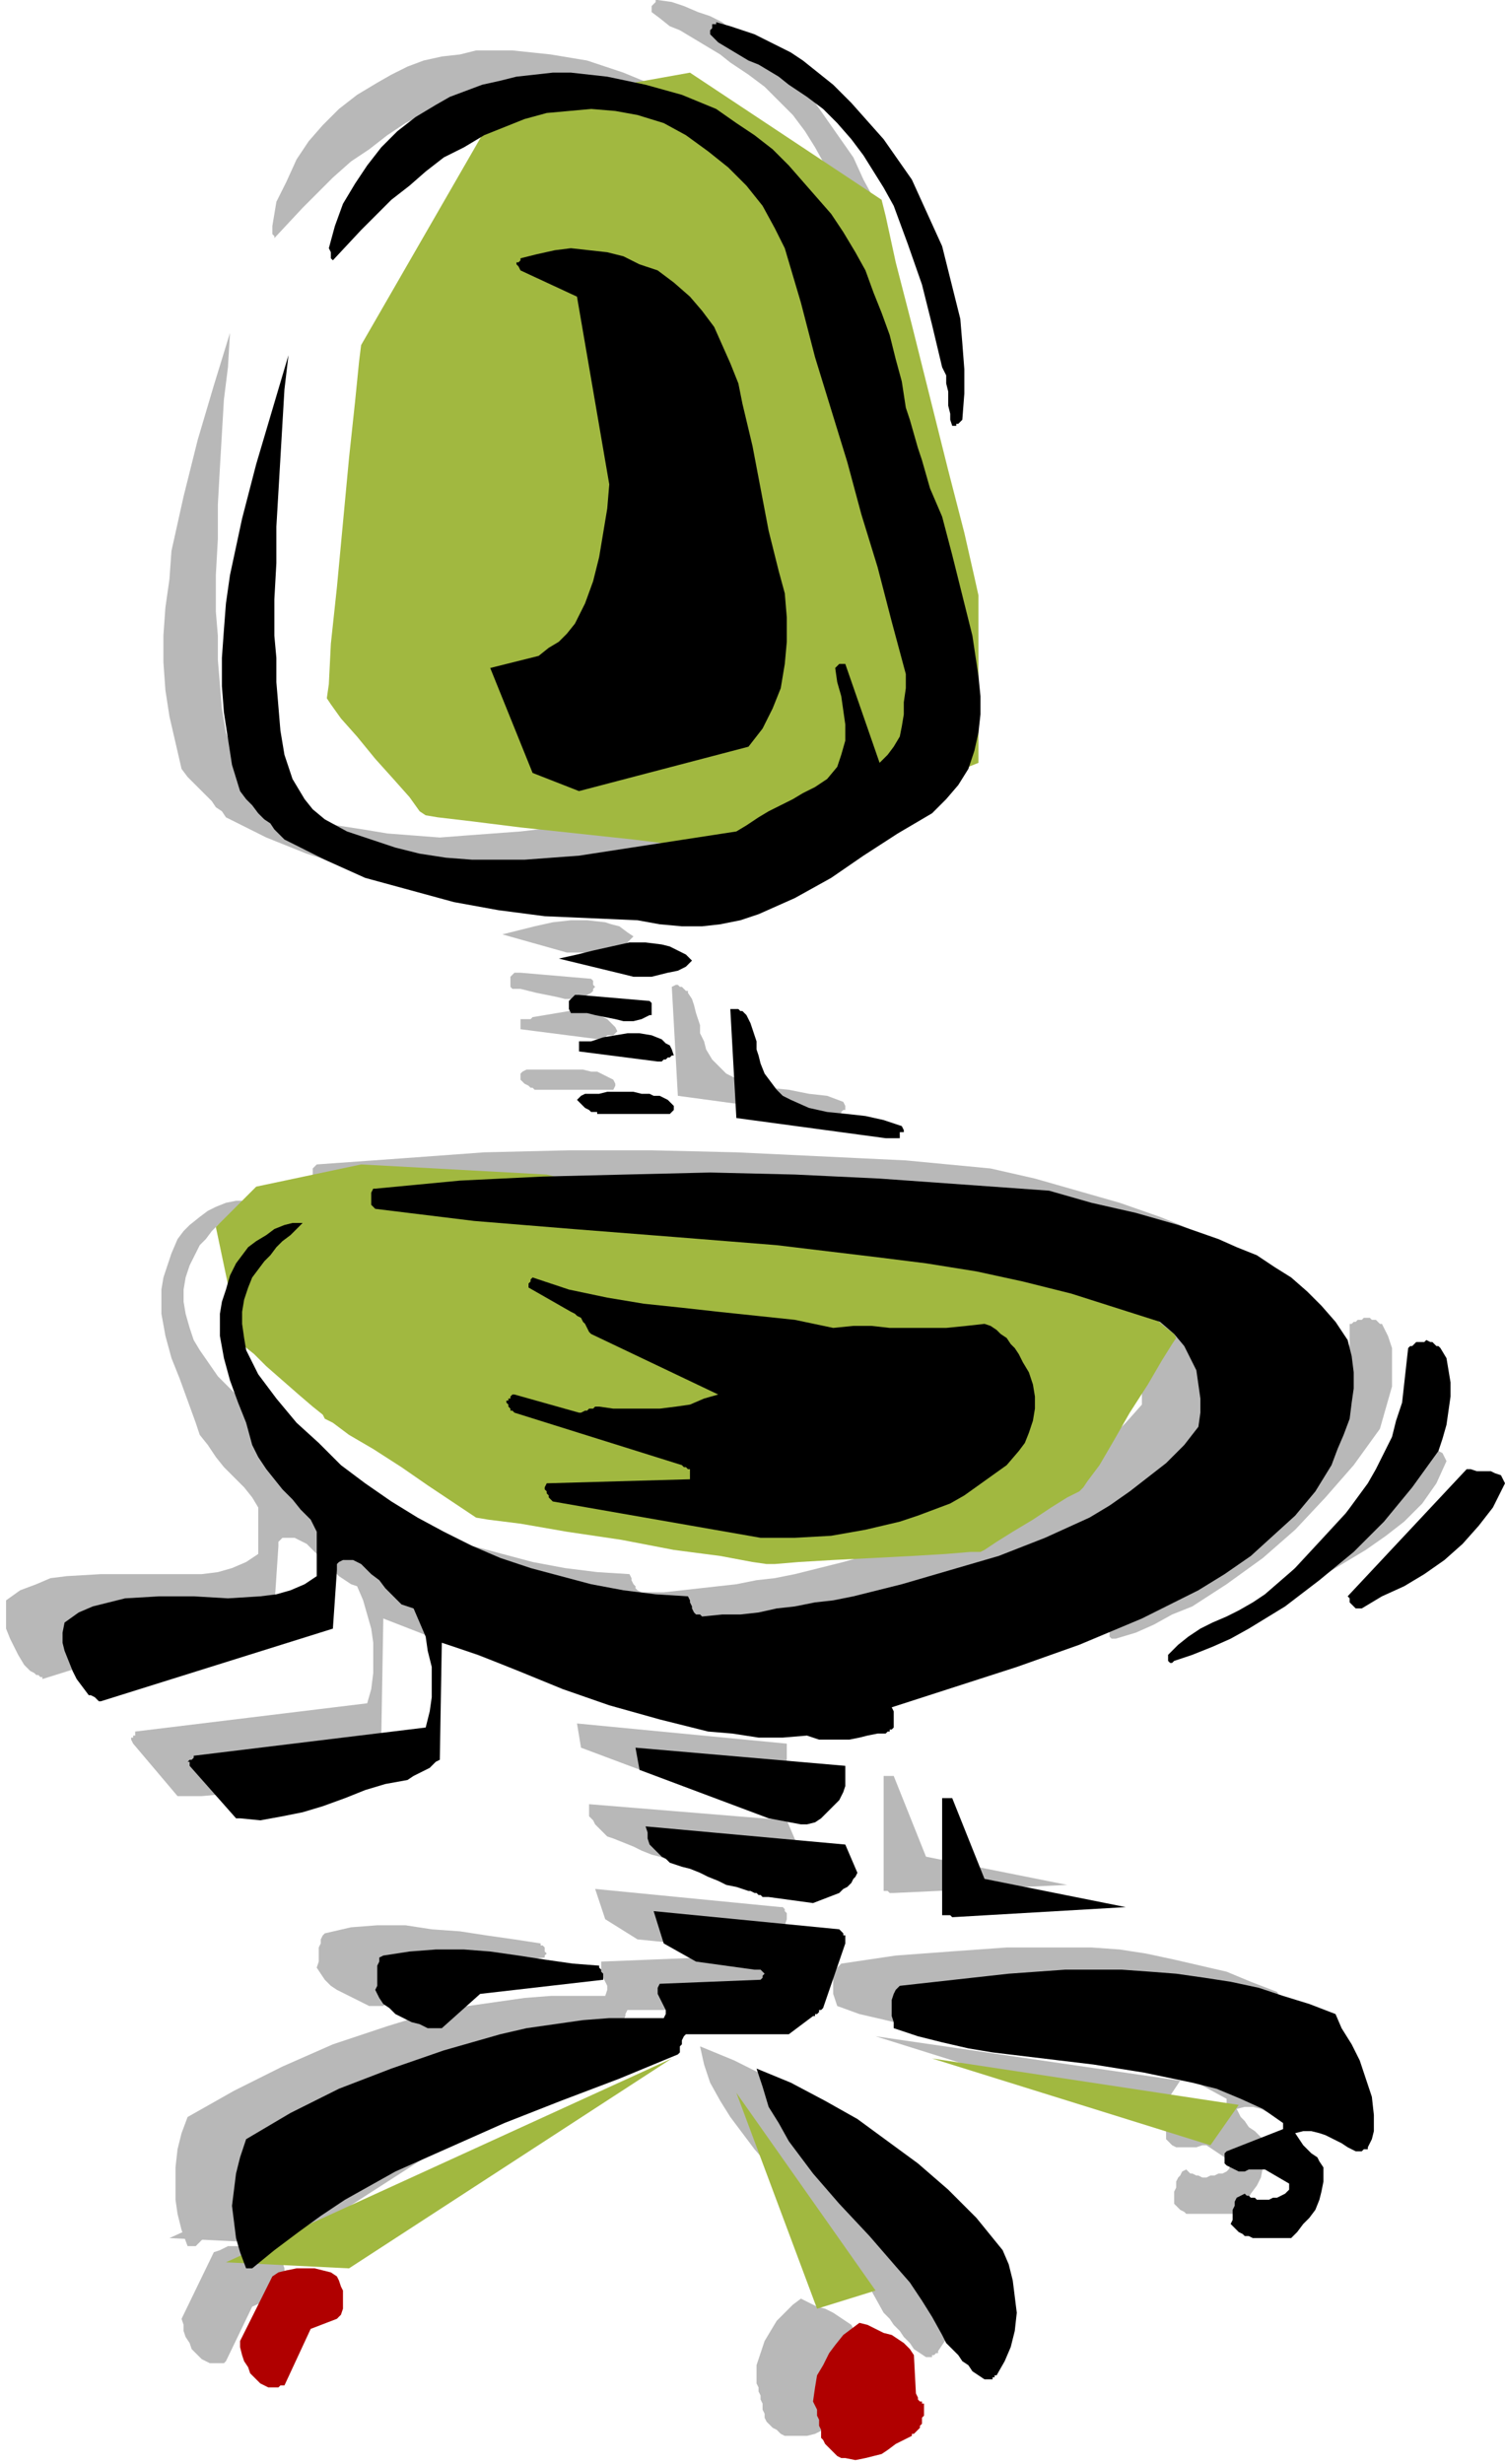
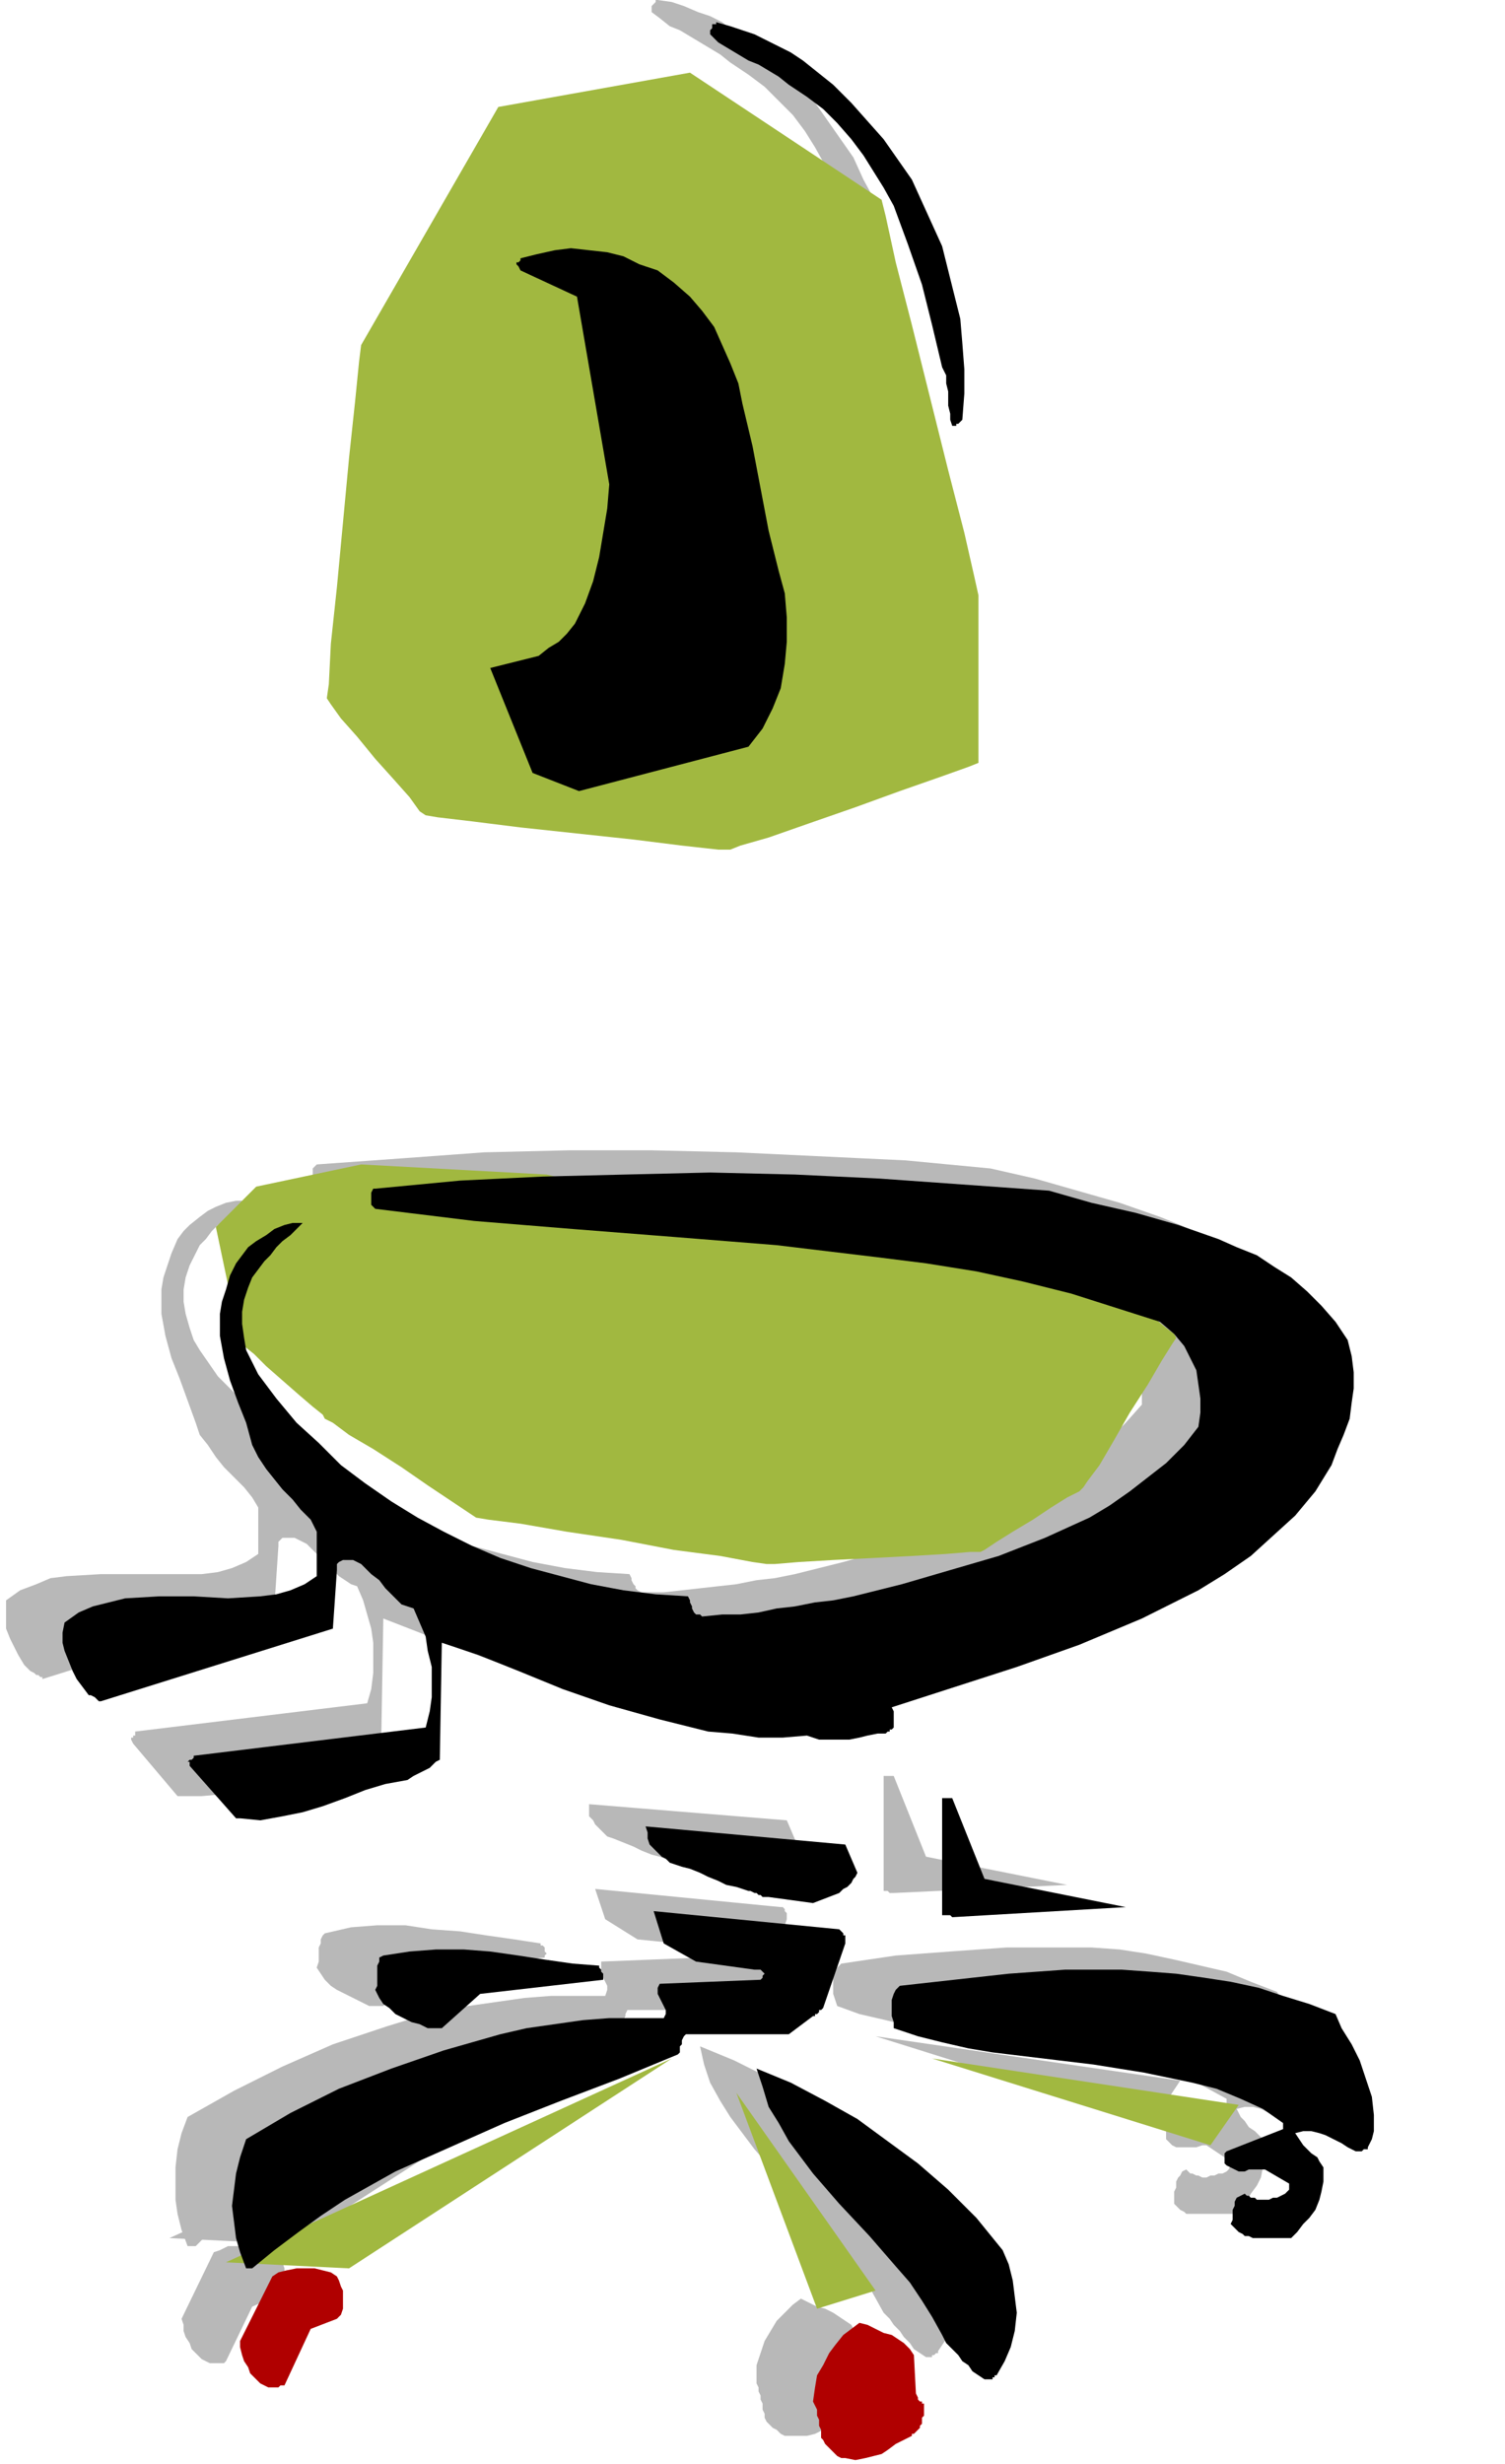
<svg xmlns="http://www.w3.org/2000/svg" width="2.484in" height="4.066in" fill-rule="evenodd" stroke-linecap="round" preserveAspectRatio="none" viewBox="0 0 746 1221">
  <style>.brush1{fill:#b8b8b8}.pen1{stroke:none}.brush2{fill:#a1b840}.brush4{fill:#000}</style>
  <path d="M304 1009 84 1109l60 3 160-103zm86 198h10l4-1 4-2 4-2 3-2 4-2 4-2 1-1 1-1 1-1 1-1 1-1v-4l1-1v-3l1-1-1-1v-1l-1-1-1-1-1-1v-2l-2-19-2-4-3-2-3-2-3-2-4-2-4-1-4-2-4-2-4 3-4 4-4 4-3 5-3 5-2 6-2 6v9l1 2v2l1 2v2l1 2v3l1 2v2l1 2 2 2 1 1 2 1 2 2 2 1h1zm-284-36h5l1-1 13-27 13-6 2-2 1-2v-9l-1-3-1-2-1-3-3-1-4-2h-4l-5-1-4 1h-5l-4 2-3 1-16 33 1 3v3l1 3 2 3 1 3 3 3 2 2 4 2h2zm356-3v-1h1l1-1h1v-1l4-6 3-8 2-8 1-8v-8l-2-8-2-8-2-7-14-16-14-14-14-13-15-12-16-10-16-10-16-8-17-7 2 9 3 9 5 9 5 8 12 16 14 16 14 15 14 16 6 8 6 8 5 9 5 9 3 3 2 3 3 3 2 3 3 3 2 3 3 2 3 2h3z" class="pen1 brush1" />
  <path d="m97 1113 10-10 12-9 11-8 13-7 25-14 26-13 27-11 29-11 28-12 29-12 1-1v-1l1-1v-2l1-2v-1l1-2h51l13-8v-1h1v-1h1l1-1v-1h1l11-33v-3l-1-1v-1l-1-1h-1l-92-9 5 15 16 10 30 3h1l1 1h1l1 1v1l-1 2-1 1-50 2v6l1 2 1 2 1 2v2l-1 3h-27l-13 1-14 2-14 2-13 3-14 3-13 4-27 9-25 11-24 12-23 13-3 8-2 8-1 9v16l1 7 2 8 3 8h4zm495-16h19l3-3 4-3 2-4 3-4 2-4 1-5 1-4v-8l-1-2-2-2-2-2-3-2-2-3-2-2-2-4 4-1h4l4 1 4 2 3 2 4 2 4 2 3 2h1l1-1h3l1-1h1l1-4 1-4v-9l-1-9-3-9-3-8-4-9-4-7-4-7-13-5-12-5-13-3-13-3-14-3-13-2-14-1h-42l-28 2-27 2-27 4-2 2-1 2-1 2v9l1 3 1 3 11 4 13 3 12 3 12 2 25 3 26 3 24 3 25 6 11 3 12 4 11 6 11 6v4l-29 11-1 1v4l1 1 2 2 2 1h10l3-1h2l12 8v2l-1 2-1 1-2 1h-2l-2 1h-2l-2 1h-2l-2-1h-1l-2-1h-1l-1-1-1-1-2 1-1 2-1 1-1 2v3l-1 2v6l1 1 1 1 1 1 2 1 1 1h4z" class="pen1 brush1" />
  <path d="M183 994h7l19-17 61-7v-1l1-1-1-1v-2l-1-1h-1v-1l-13-2-14-2-13-2-14-1-13-2h-14l-13 1-13 3-1 1-1 2v2l-1 2v7l-1 3 2 3 2 3 3 3 3 2 4 2 4 2 4 2 4 2zm260-56 86-4-70-14-16-40h-5v57h2l1 1h2zm-91-9 23 3 12-5 1-1 2-1 1-1 1-1 1-2 1-1 1-2 1-2-6-14-98-8v6l2 2 1 2 2 2 2 2 2 2 3 1 5 2 5 2 4 2 5 2 4 1 5 2 5 2 5 1 2 1h1l1 1 1 1h2l1 1h2zM90 890h10l11-1 10-3 11-3 10-3 10-4 11-3 10-3 3-1 2-1 2-1 2-1 2-1 2-2 1-1 2-2 1-58 18 7 20 8 22 8 24 8 24 8 24 5 13 2 12 1 12 1 12-1 6 1 5 1h5l5-1 5-1h4l5-1h4l1-1h1v-1h1v-1l2-1v-3l-1-1v-5l30-10 31-11 32-11 30-12 14-7 14-7 13-9 13-8 12-10 10-11 10-11 8-13 4-8 3-8 2-7 2-8v-15l-1-8-2-8-6-9-6-8-8-8-8-6-8-6-9-5-9-4-10-4-20-7-21-6-21-6-22-5-42-4-42-2-42-2-42-1h-41l-42 1-41 3-42 3-1 1-1 1v6l1 1 1 1 49 6 50 5 50 4 50 4 25 2 25 3 25 4 24 4 24 5 23 5 22 7 22 8 7 5 5 6 3 7 3 6 1 7 1 7v14l-8 9-8 8-9 8-10 7-10 7-10 5-11 6-11 5-23 8-23 8-25 7-24 6-10 2-9 1-10 2-9 1-9 1-9 1-9 1h-11l-2-1-1-1v-1l-1-1-1-2v-1l-1-2-16-1-16-2-16-3-15-4-15-4-15-6-14-5-14-7-13-7-13-9-12-8-12-10-12-10-10-11-11-11-9-13-3-5-2-6-2-7-1-6v-6l1-6 2-6 3-6 2-4 3-3 3-4 3-3 4-3 3-3 3-3 3-3h-4l-5 1-5 2-4 2-4 3-5 4-3 3-3 4-3 7-2 6-2 6-1 6v12l2 11 3 11 4 10 4 11 4 11 2 6 4 5 4 6 4 5 5 5 5 5 4 5 3 5v23l-6 4-7 3-7 2-8 1H50l-17 1-8 1-7 3-8 3-7 5v14l2 5 2 4 2 4 3 5 3 3 2 1 1 1h1l1 1h1v1l115-36 2-30v-2l2-2h6l2 1 2 1 2 1 3 3 4 4 3 3 3 3 3 3 3 2 3 2 3 1 3 7 2 7 2 7 1 7v15l-1 8-2 7-115 14v2h-1v1h-1v1l1 2 22 26h2z" class="pen1 brush1" />
-   <path d="m352 890 16 3 3-1 4-1 3-2 3-2 3-3 3-4 2-3 1-3v-10l-104-10 2 12 64 24zm201-78 10-3 9-4 9-5 10-4 17-11 18-13 16-14 15-16 14-16 13-18 2-7 2-7 2-7v-19l-2-6-3-6h-1l-1-1-1-1h-2l-1-1h-3l-1 1h-2l-1 1h-1l-1 1h-1v10l-1 9-2 9-2 8-3 8-4 8-4 8-4 8-10 14-12 14-14 13-15 14-6 4-7 3-6 4-7 3-6 3-6 4-5 4-5 4v3l1 1h2zm93-27 11-5 10-6 10-6 10-7 9-7 9-9 7-10 5-11-1-2-1-2-2-1-3-1h-3l-3-1h-3l-3-1-59 64h1v2l1 1v1l1 1h1l1 1h1l1-1zm-298-34h17l18-2 17-2 17-4 9-3 8-3 8-4 7-4 8-4 6-5 7-6 6-6 3-4 2-6 2-5 1-6v-6l-1-6-2-6-3-6-2-3-2-3-2-3-2-2-2-2-3-2-3-2-3-2-9 2-9 1h-19l-9-1h-28l-20-3-19-2-18-2-19-2-19-2-18-3-18-4-19-6-1 1v1l-1 1v2l21 12 2 1 1 1 2 1 1 1 1 2 1 2 1 1 1 2 63 29-7 3-7 2-7 2h-8l-7 1h-8l-8-1-7-1-1 1h-1l-2 1h-2l-1 1h-2l-1 1-32-10-1 1-1 1-1 1-1 1h1v3l1 1h1v1l1 1 83 26h2l1 1 1 1v1l1 1-1 1v2l-71 2-1 1v1l1 2v1l1 1 1 1v1h1l103 19zm62-198h4l1-1h2v-1l1-1h1v-2l-1-2-8-3-9-1-10-2-10-1-9-2-8-3-4-2-4-4-3-3-3-5-1-4-2-4v-4l-1-3-1-3-1-4-1-3-2-3v-1h-1l-1-1-1-1h-1l-1-1h-1l-2 1 3 54 74 10zm-142-13h36l1-2v-1l-1-2-2-1-2-1-2-1-2-1h-3l-4-1h-28l-2 1-1 1v3l1 1 1 1 2 1 1 1h1l1 1h3zm29-25h1l1-1h1l1-1h3l1-1 1-1-1-2-2-2-2-2-2-1-5-2-6-1h-6l-6 1-6 1-6 1-1 1h-5v5l39 5zm-39-25 4 1 4 1 5 1 5 1 4 1h5l4-1 4-2 1-1v-1l1-1-1-1v-2l-1-1-35-3h-3l-1 1-1 1v5l1 1h4zm23-18h17l5-1 4-1 4-3 3-3-3-2-4-3-4-1-3-1-9-1h-8l-9 1-9 2-8 2-8 2 32 9zm7-27 10 2 11 1h10l10-1 9-3 9-3 9-3 9-5 18-9 17-11 16-11 17-10 7-7 6-8 5-8 3-8 2-9 1-9v-10l-1-10-3-19-5-21-5-19-5-19-3-7-2-7-3-7-2-7-2-7-2-6-2-7-2-7-2-12-3-12-3-11-3-11-4-11-5-10-5-10-6-9-6-9-6-9-7-8-8-8-8-7-9-7-9-7-10-6-17-7-18-6-18-3-19-2h-18l-8 2-9 1-9 2-8 3-8 4-7 4-10 6-9 7-8 8-7 8-6 9-5 11-5 10-2 12v4l1 1v1l14-15 15-15 9-8 9-6 9-7 9-6 10-5 10-5 10-3 11-3 11-2h23l12 2 12 5 11 6 11 7 10 9 9 9 8 10 6 10 6 11 7 27 7 26 8 27 8 26 7 26 8 26 7 26 7 27v13l-1 7-1 5-1 6-3 5-3 4-4 3-17-49h-2l-1 1h-1v1l-1 1 2 6 1 7 1 8 1 7v7l-2 7-2 7-5 6-6 3-5 4-6 3-6 3-5 3-6 3-6 3-5 4-26 4-26 4-26 3-27 2-13 1-13-1-13-1-12-2-13-2-12-4-12-5-11-6-5-4-5-5-3-5-3-6-4-11-2-12-1-12-1-12v-12l-1-12v-18l1-18v-17l1-18 1-17 1-17 2-16 1-17-8 26-8 27-7 28-6 27-1 14-2 14-1 14v13l1 14 2 13 3 13 3 13 3 4 3 3 3 3 3 3 3 3 2 3 3 2 2 3 20 10 20 8 22 7 22 5 23 4 22 3 24 2 23 1z" class="pen1 brush1" />
  <path d="m258 381 84-23 7-8 5-10 4-11 2-11 1-12v-12l-1-11-3-12-5-20-4-21-4-21-4-21-3-10-3-9-4-9-5-9-6-8-6-8-7-6-9-6-8-4-9-3-8-2-9-2h-17l-9 2-8 3v2h-2v1l1 1 1 1 28 13 16 94-1 11-2 12-2 12-2 12-5 12-5 10-4 4-4 4-4 4-6 3-24 7 21 52 23 9zm187-182h1v-1h1v-1h1v-1l1-12v-13l-1-12-1-13-3-12-2-11-4-12-4-11-6-11-5-11-7-10-7-10-7-10-9-9-9-9-9-8-6-4-6-3-5-4-6-3-6-2-7-3-6-2-7-1h-1v1l-1 1-1 1v3l4 3 5 4 5 2 5 3 5 3 5 3 5 3 5 4 9 6 8 6 7 7 7 7 6 8 5 8 5 9 5 9 8 19 6 20 5 20 5 20 2 4 1 4v8l1 4v3l1 4 1 3 1-1zm-11 810 137 43 14-21-151-22z" class="pen1 brush1" />
  <path d="m333 1020-221 101 61 3 160-104zM127 588l-20 20 12 57 2 2 5 4 6 6 8 7 8 7 7 6 5 4 1 2 4 2 8 6 12 7 14 9 13 9 12 8 9 6 3 2 6 1 16 2 23 4 27 4 26 5 23 3 16 3 7 1h4l12-1 17-1 20-1 19-1 17-1 12-1h5l2-1 6-4 8-5 10-6 9-6 8-5 6-3 2-2 2-3 6-8 7-12 8-14 9-14 7-12 5-8 2-3-1-2-4-3-6-5-7-6-7-6-6-5-4-4-2-1-2-1-7-3-9-4-11-5-10-5-9-4-7-3-3-1-5-1-13-1-20-2-22-3-22-3-19-2-14-2h-5l-4-1-11-1-16-1-18-1-18-2-15-1-11-1-4-1-92-5-52 11zM247 53l95-17 95 63 2 8 5 23 8 31 9 36 9 36 8 31 5 22 2 9v83l-5 2-14 5-20 7-22 8-23 8-20 7-14 4-5 2h-6l-18-2-24-3-28-3-28-3-24-3-17-2-6-1-3-2-5-7-8-9-9-10-9-11-8-9-5-7-2-3 1-7 1-20 3-28 3-32 3-32 3-28 2-20 1-8 68-118z" class="pen1 brush2" />
  <path d="m419 1218 5 1 5-1 4-1 4-1 3-2 4-3 4-2 4-2v-1h1l1-1 1-1 1-1v-1l1-1v-3l1-1v-6h-1v-1h-1l-1-1v-1l-1-2-1-19-2-3-3-3-3-2-3-2-4-1-4-2-4-2-4-1-4 3-4 3-4 5-3 4-3 6-3 5-1 6-1 7 1 2 1 2v3l1 2v3l1 2v4l1 1 1 2 2 2 1 1 2 2 1 1 2 1h2zm-284-35h3l1-1h2l13-28 13-5 2-2 1-3v-9l-1-2-1-3-1-2-3-2-4-1-4-1h-9l-5 1-4 1-3 2-16 32v3l1 4 1 3 2 3 1 3 2 2 3 3 4 2h2z" class="pen1" style="fill:#b00000" />
  <path d="M491 1179h1v-1h1v-1h1l4-7 3-7 2-8 1-9-1-8-1-8-2-8-3-7-13-16-14-14-15-13-15-11-15-11-16-9-17-9-17-7 3 9 3 10 5 8 5 9 12 16 13 15 15 16 13 15 7 8 6 9 5 8 5 9 2 4 3 3 3 3 2 3 3 2 2 3 3 2 3 2h3zm-366-55 11-9 12-9 11-8 12-8 25-14 27-12 27-12 28-11 29-11 29-12 1-1v-3l1-1v-2l1-2 1-1h51l12-9h1v-1h1l1-1v-1h1l1-1 11-32v-4h-1v-1l-1-1-1-1-92-9 5 16 16 9 29 4h3l1 1 1 1-1 1v1l-1 1-50 2-1 2v3l1 2 1 2 1 2 1 2v2l-1 2h-27l-13 1-14 2-14 2-13 3-14 4-14 4-26 9-26 10-24 12-22 13-3 9-2 8-1 8-1 8 1 8 1 8 2 7 3 8h3zm496-15h19l3-3 3-4 3-3 3-4 2-5 1-4 1-5v-7l-2-3-1-2-3-2-2-2-2-2-2-3-2-3 4-1h4l4 1 3 1 4 2 4 2 3 2 4 2h3l1-1h2v-1l2-4 1-4v-8l-1-9-3-9-3-9-4-8-5-8-3-7-13-5-13-4-12-4-14-3-13-2-14-2-13-1-14-1h-28l-28 2-27 3-27 3-2 2-1 2-1 3v8l1 3v3l12 4 12 3 13 3 12 2 25 3 25 3 25 4 24 5 12 3 12 5 11 5 10 7v3l-28 11-1 1v5l1 1 2 1 2 1 2 1h3l2-1h8l12 7v3l-1 1-1 1-2 1-2 1h-2l-2 1h-6l-1-1h-2l-1-1h-1l-1-1-2 1-2 1-1 2v2l-1 2v5l-1 2 1 1 1 1 1 1 1 1 2 1 1 1h2l2 1z" class="pen1 brush4" />
  <path d="M212 1005h7l19-17 61-7v-3l-1-1v-1l-1-1v-1l-13-1-14-2-13-2-14-2-13-1h-14l-13 1-13 2-2 1v2l-1 2v10l-1 2 2 4 2 3 3 2 3 3 4 2 4 2 4 1 4 2zm260-55 86-5-70-14-16-40h-5v58h4l1 1zm-91-10 22 3 13-5 1-1 1-1 2-1 1-1 1-1 1-2 1-1 1-2-6-14-99-9 1 3v3l1 3 2 2 2 2 2 2 2 1 2 2 6 2 4 1 5 2 4 2 5 2 4 2 5 1 6 2h1l2 1h1l1 1h1l1 1h3zm-262-39 10 1 11-2 10-2 10-3 11-4 10-4 10-3 11-2 3-2 2-1 2-1 2-1 2-1 1-1 2-2 2-1 1-58 18 6 20 8 22 9 23 8 25 7 24 6 12 1 13 2h12l12-1 6 2h15l5-1 4-1 5-1h4l1-1h1v-1h1l1-1v-8l-1-2 31-10 31-10 31-11 31-13 14-7 14-7 13-8 13-9 11-10 11-10 10-12 8-13 3-8 3-7 3-8 1-8 1-7v-8l-1-8-2-8-6-9-7-8-7-7-8-7-8-5-9-6-10-4-9-4-20-7-21-6-22-5-21-6-42-3-42-3-42-2-42-1-42 1-41 1-41 2-42 4h-1l-1 2v6l1 1 1 1 49 6 49 4 51 4 50 4 25 3 25 3 24 3 25 4 23 5 24 6 22 7 22 7 7 6 5 6 3 6 3 6 1 7 1 7v7l-1 7-7 9-9 9-9 7-9 7-10 7-10 6-11 5-11 5-23 9-24 7-24 7-24 6-10 2-9 1-10 2-9 1-9 2-9 1h-9l-10 1-1-1h-2l-1-1-1-2v-1l-1-2v-1l-1-2-16-1-16-2-16-3-15-4-15-4-15-5-14-6-14-7-13-7-13-8-13-9-12-9-11-11-11-10-10-12-9-12-3-6-3-6-1-6-1-7v-6l1-6 2-6 2-5 3-4 3-4 3-3 3-4 3-3 4-3 3-3 3-3h-5l-4 1-5 2-4 3-5 3-4 3-3 4-3 4-3 6-2 7-2 6-1 6v11l2 11 3 11 4 11 4 10 3 11 3 6 4 6 4 5 4 5 5 5 4 5 5 5 3 6v22l-6 4-7 3-7 2-8 1-16 1-17-1H79l-17 1-8 2-8 2-7 3-7 5-1 5v5l1 4 2 5 2 5 2 4 3 4 3 4h1l2 1 1 1 1 1h1l115-36 2-29v-3l1-1 2-1h5l2 1 2 1 1 1 4 4 4 3 3 4 3 3 2 2 3 3 3 1 3 1 3 7 3 7 1 7 2 8v15l-1 7-2 8-115 14v1l-1 1h-1l-1 1h1v2l23 26h2z" class="pen1 brush4" />
-   <path d="m381 901 16 3h3l4-1 3-2 3-3 3-3 3-3 2-4 1-3v-10l-104-9 2 11 64 24zm201-78 9-3 10-4 9-4 9-5 18-11 17-13 17-14 15-15 14-17 13-18 2-6 2-7 1-7 1-7v-7l-1-6-1-6-3-5-1-1h-1l-1-1-1-1h-1l-2-1-1 1h-4l-1 1-1 1h-1l-1 1-1 9-1 9-1 9-3 9-2 8-4 8-4 8-4 7-11 15-12 13-13 14-15 13-6 4-7 4-6 3-7 3-6 3-6 4-5 4-5 5v3l1 1h1l1-1zm93-26 10-6 11-5 10-6 10-7 9-8 8-9 7-9 6-12-1-2-1-2-3-1-2-1h-7l-3-1h-2l-59 63 1 1v2l1 1 1 1 1 1h3zm-298-35h17l18-1 17-3 17-4 9-3 8-3 8-3 7-4 7-5 7-5 7-5 6-7 3-4 2-5 2-6 1-6v-6l-1-6-2-6-3-5-2-4-2-3-2-2-2-3-3-2-2-2-3-2-3-1-9 1-10 1h-28l-9-1h-9l-10 1-19-4-19-2-19-2-18-2-19-2-18-3-19-4-18-6-1 1v1l-1 1v2l21 12 2 1 1 1 2 1 1 2 1 1 1 2 1 2 1 1 63 30-7 2-7 3-7 1-8 1h-23l-7-1h-2l-1 1h-2l-1 1h-1l-2 1h-1l-32-9h-1l-1 1v1h-1v1h-1v1l1 1v1l1 1v1h1l1 1 83 26 1 1h1l1 1h1v5l-71 2-1 2v1l1 1v1l1 1v1l1 1 1 1 103 18zm62-198h7v-3h2v-1l-1-2-9-3-9-2-9-1-10-1-9-2-9-4-4-2-3-3-3-4-3-4-2-5-1-4-1-3v-4l-1-3-1-3-1-3-2-4-1-1-1-1h-1l-1-1h-4l3 54 74 10zm-142-12h35l2-2v-2l-1-1-2-2-2-1-2-1h-3l-2-1h-4l-4-1h-13l-4 1h-7l-2 1-1 1-1 1 1 1 1 1 1 1 1 1 2 1 1 1h3v1h1zm29-26h2l1-1h1l1-1h1l1-1h1l-1-3-1-2-2-1-2-2-5-2-6-1h-6l-6 1-6 1-6 2h-6v5l39 5zm-39-24h4l4 1 5 1 5 1 4 1h5l4-1 4-2h1v-6l-1-1-35-3h-2l-1 1-1 1-1 1v4l1 2h4zm23-19 4 1h9l4-1 4-1 5-1 4-2 3-3-3-3-4-2-4-2-4-1-8-1h-8l-9 2-9 2-8 2-9 2 33 8zm6-27 11 2 11 1h10l9-1 10-2 9-3 9-4 9-4 18-10 16-11 17-11 17-10 7-7 6-7 5-8 3-9 2-9 1-9v-9l-1-10-3-20-5-20-5-20-5-19-3-7-3-7-2-7-2-7-2-6-2-7-2-7-2-6-2-13-3-11-3-12-4-11-4-10-4-11-5-9-6-10-6-9-7-8-7-8-7-8-8-8-9-7-9-6-10-7-17-7-18-5-19-4-18-2h-9l-9 1-9 1-8 2-9 2-8 3-8 3-7 4-10 6-9 7-8 8-7 9-6 9-6 10-4 11-3 11 1 2v3l1 1 14-15 15-15 9-7 8-7 9-7 10-5 10-6 10-4 10-4 11-3 11-1 11-1 12 1 11 2 13 4 11 6 11 8 10 8 9 9 8 10 6 11 5 10 8 27 7 27 8 26 8 26 7 26 8 26 7 27 7 26v7l-1 7v6l-1 6-1 5-3 5-3 4-4 4-17-49h-3l-1 1-1 1 1 7 2 7 1 7 1 7v8l-2 7-2 6-5 6-6 4-6 3-5 3-6 3-6 3-5 3-6 4-5 3-26 4-26 4-26 4-27 2h-26l-13-1-13-2-12-3-12-4-12-4-11-6-6-5-4-5-3-5-3-5-4-12-2-12-1-12-1-12v-12l-1-11v-18l1-18v-18l1-17 1-17 1-17 1-17 2-17-8 27-8 27-7 27-6 28-2 14-1 13-1 14v14l1 13 2 13 2 13 4 13 3 4 3 3 3 4 3 3 3 2 2 3 3 3 2 2 20 10 20 9 22 6 22 6 22 4 23 3 23 1 23 1z" class="pen1 brush4" />
  <path d="m287 392 84-22 7-9 5-10 4-10 2-12 1-11v-12l-1-12-3-11-5-20-4-21-4-21-5-21-2-10-4-10-4-9-4-9-6-8-6-7-8-7-8-6-9-3-8-4-8-2-9-1-9-1-8 1-9 2-8 2v1l-1 1h-1v1l1 1 1 2 28 13 16 93-1 12-2 12-2 12-3 12-4 11-5 10-4 5-4 4-5 3-5 4-24 6 21 52 23 9zm187-182h1l1-1 1-1 1-13v-12l-1-13-1-12-3-12-3-12-3-12-5-11-5-11-5-11-7-10-7-10-8-9-8-9-9-9-10-8-5-4-6-4-6-3-6-3-6-3-6-2-6-2-7-2v1h-2v2l-1 1v2l4 4 5 3 5 3 5 3 5 2 5 3 5 3 5 4 9 6 8 6 7 7 7 8 6 8 5 8 5 8 5 9 7 19 7 20 5 20 5 21 2 4v4l1 4v7l1 4v3l1 3h2v-1z" class="pen1 brush4" />
  <path d="m462 1020 138 43 14-20-152-23zm-97 17 69 98-29 9-40-107z" class="pen1 brush2" />
</svg>